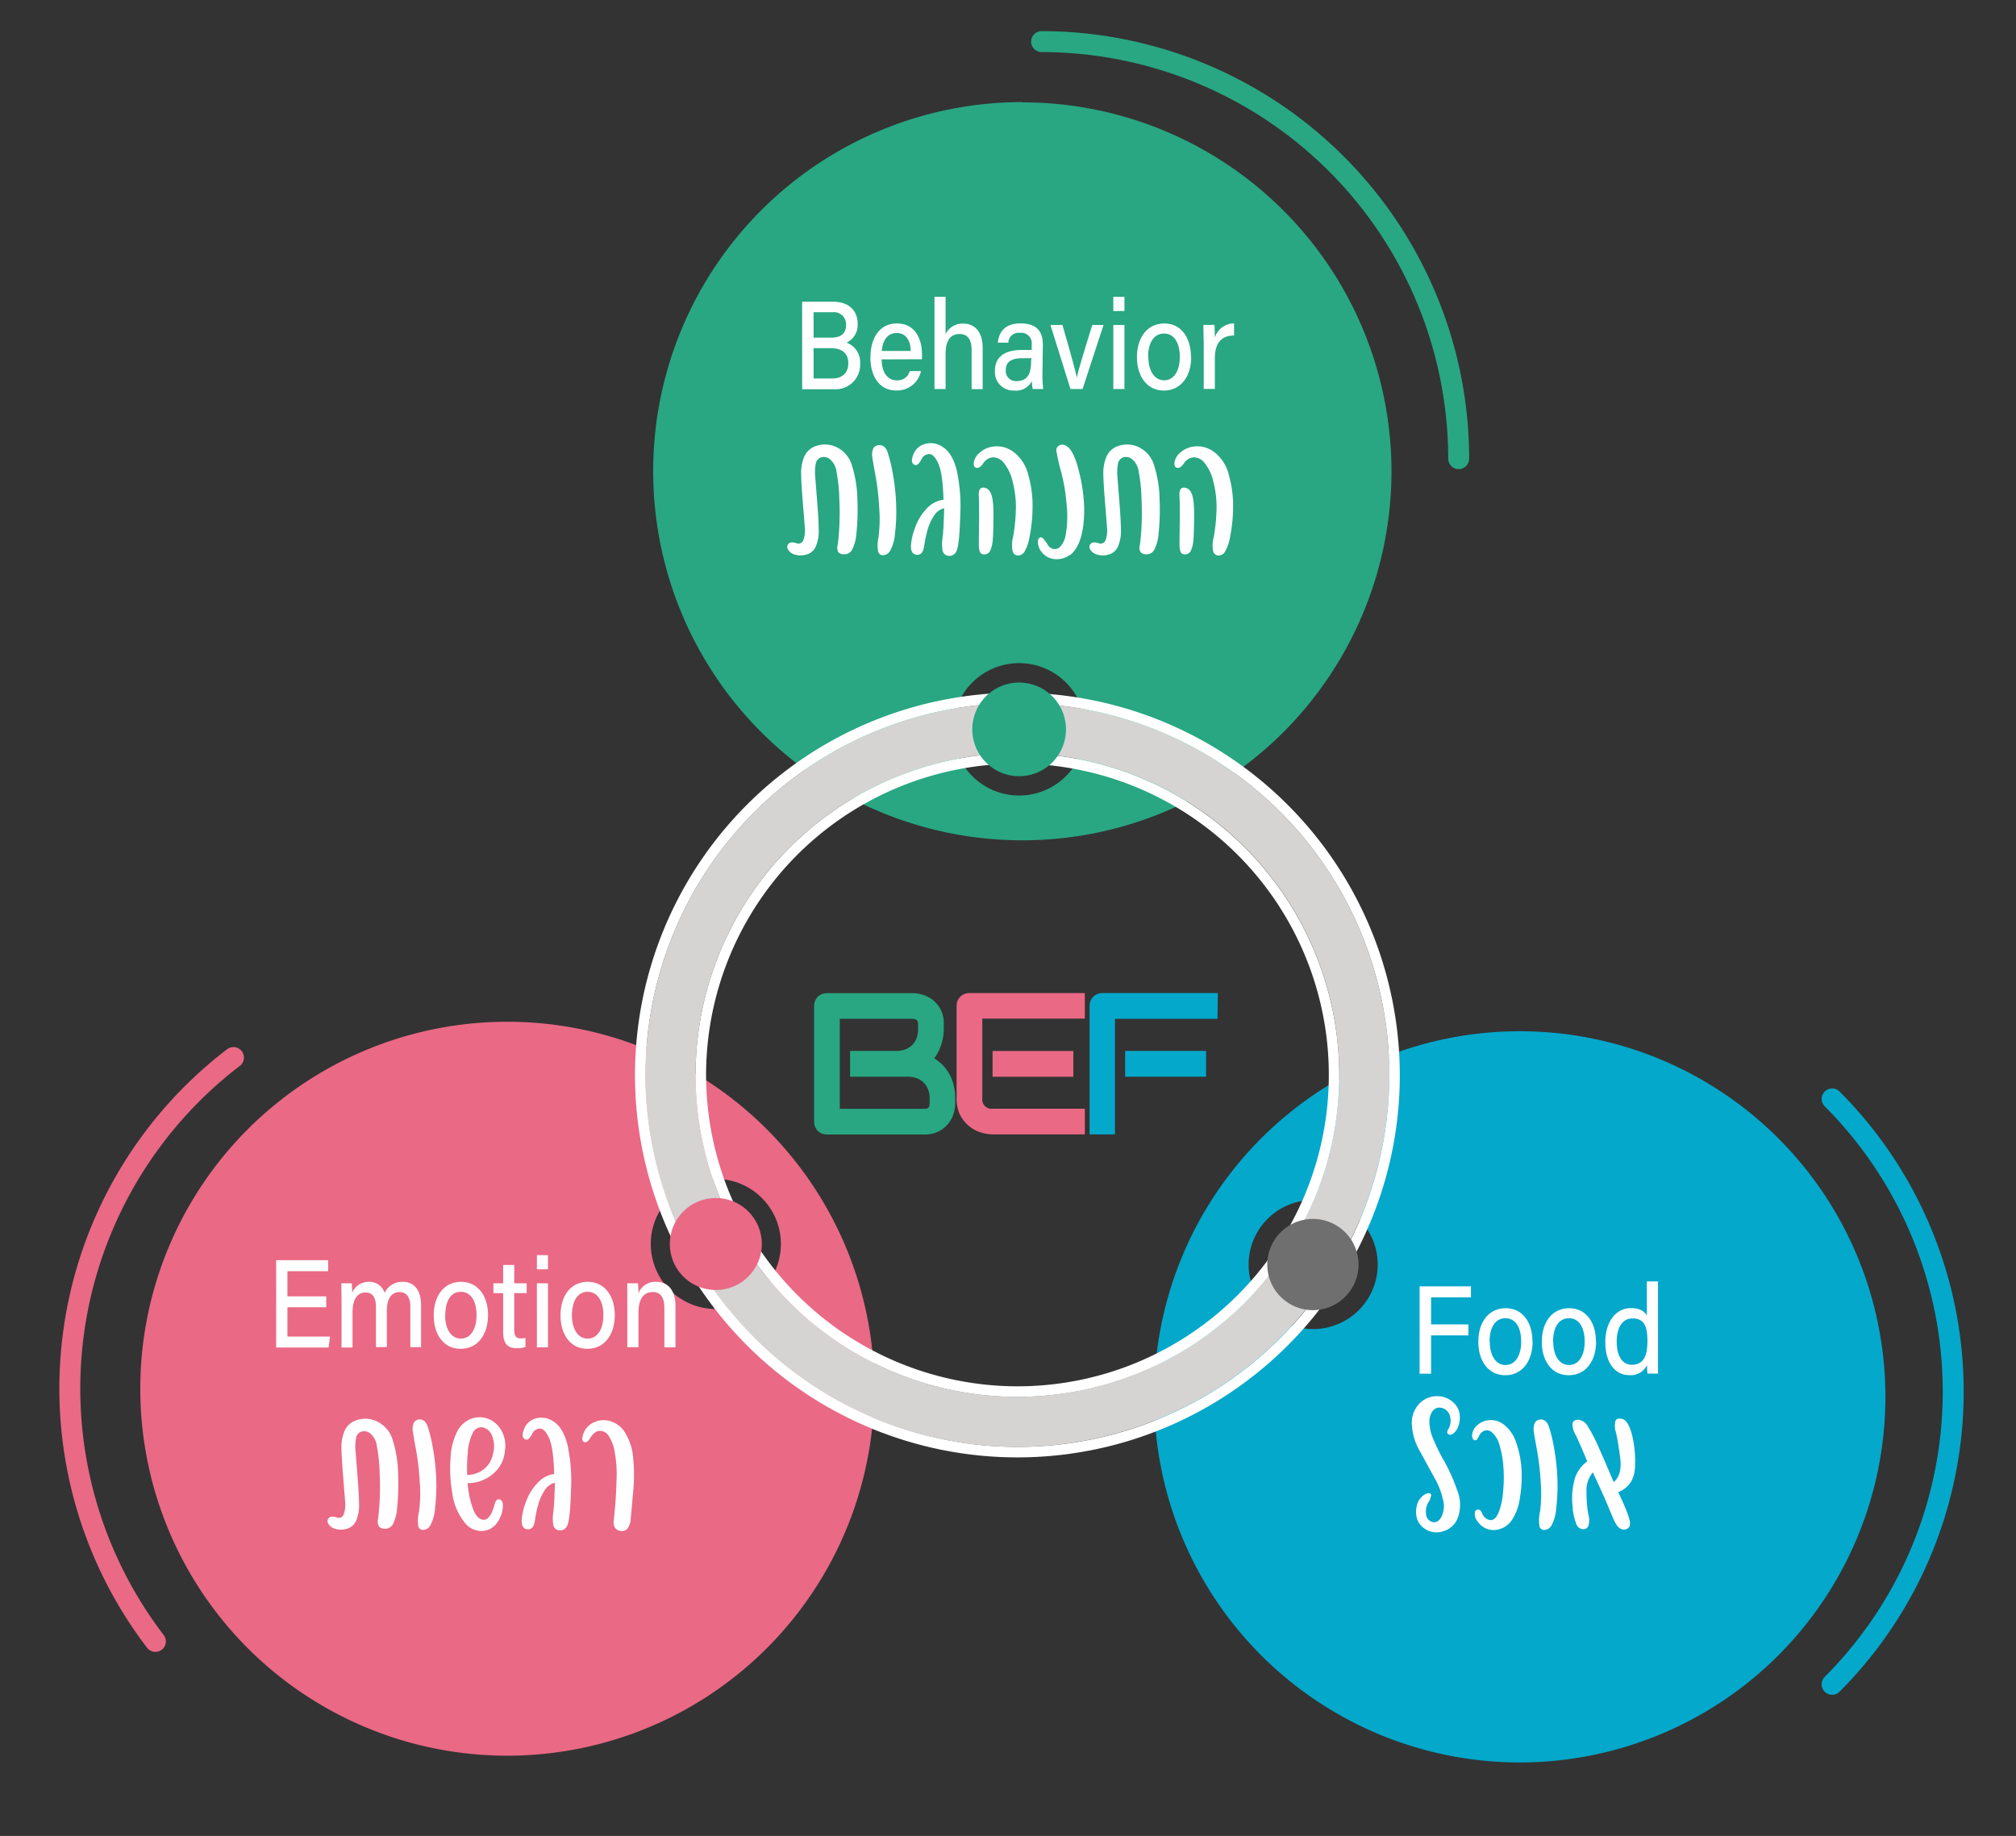
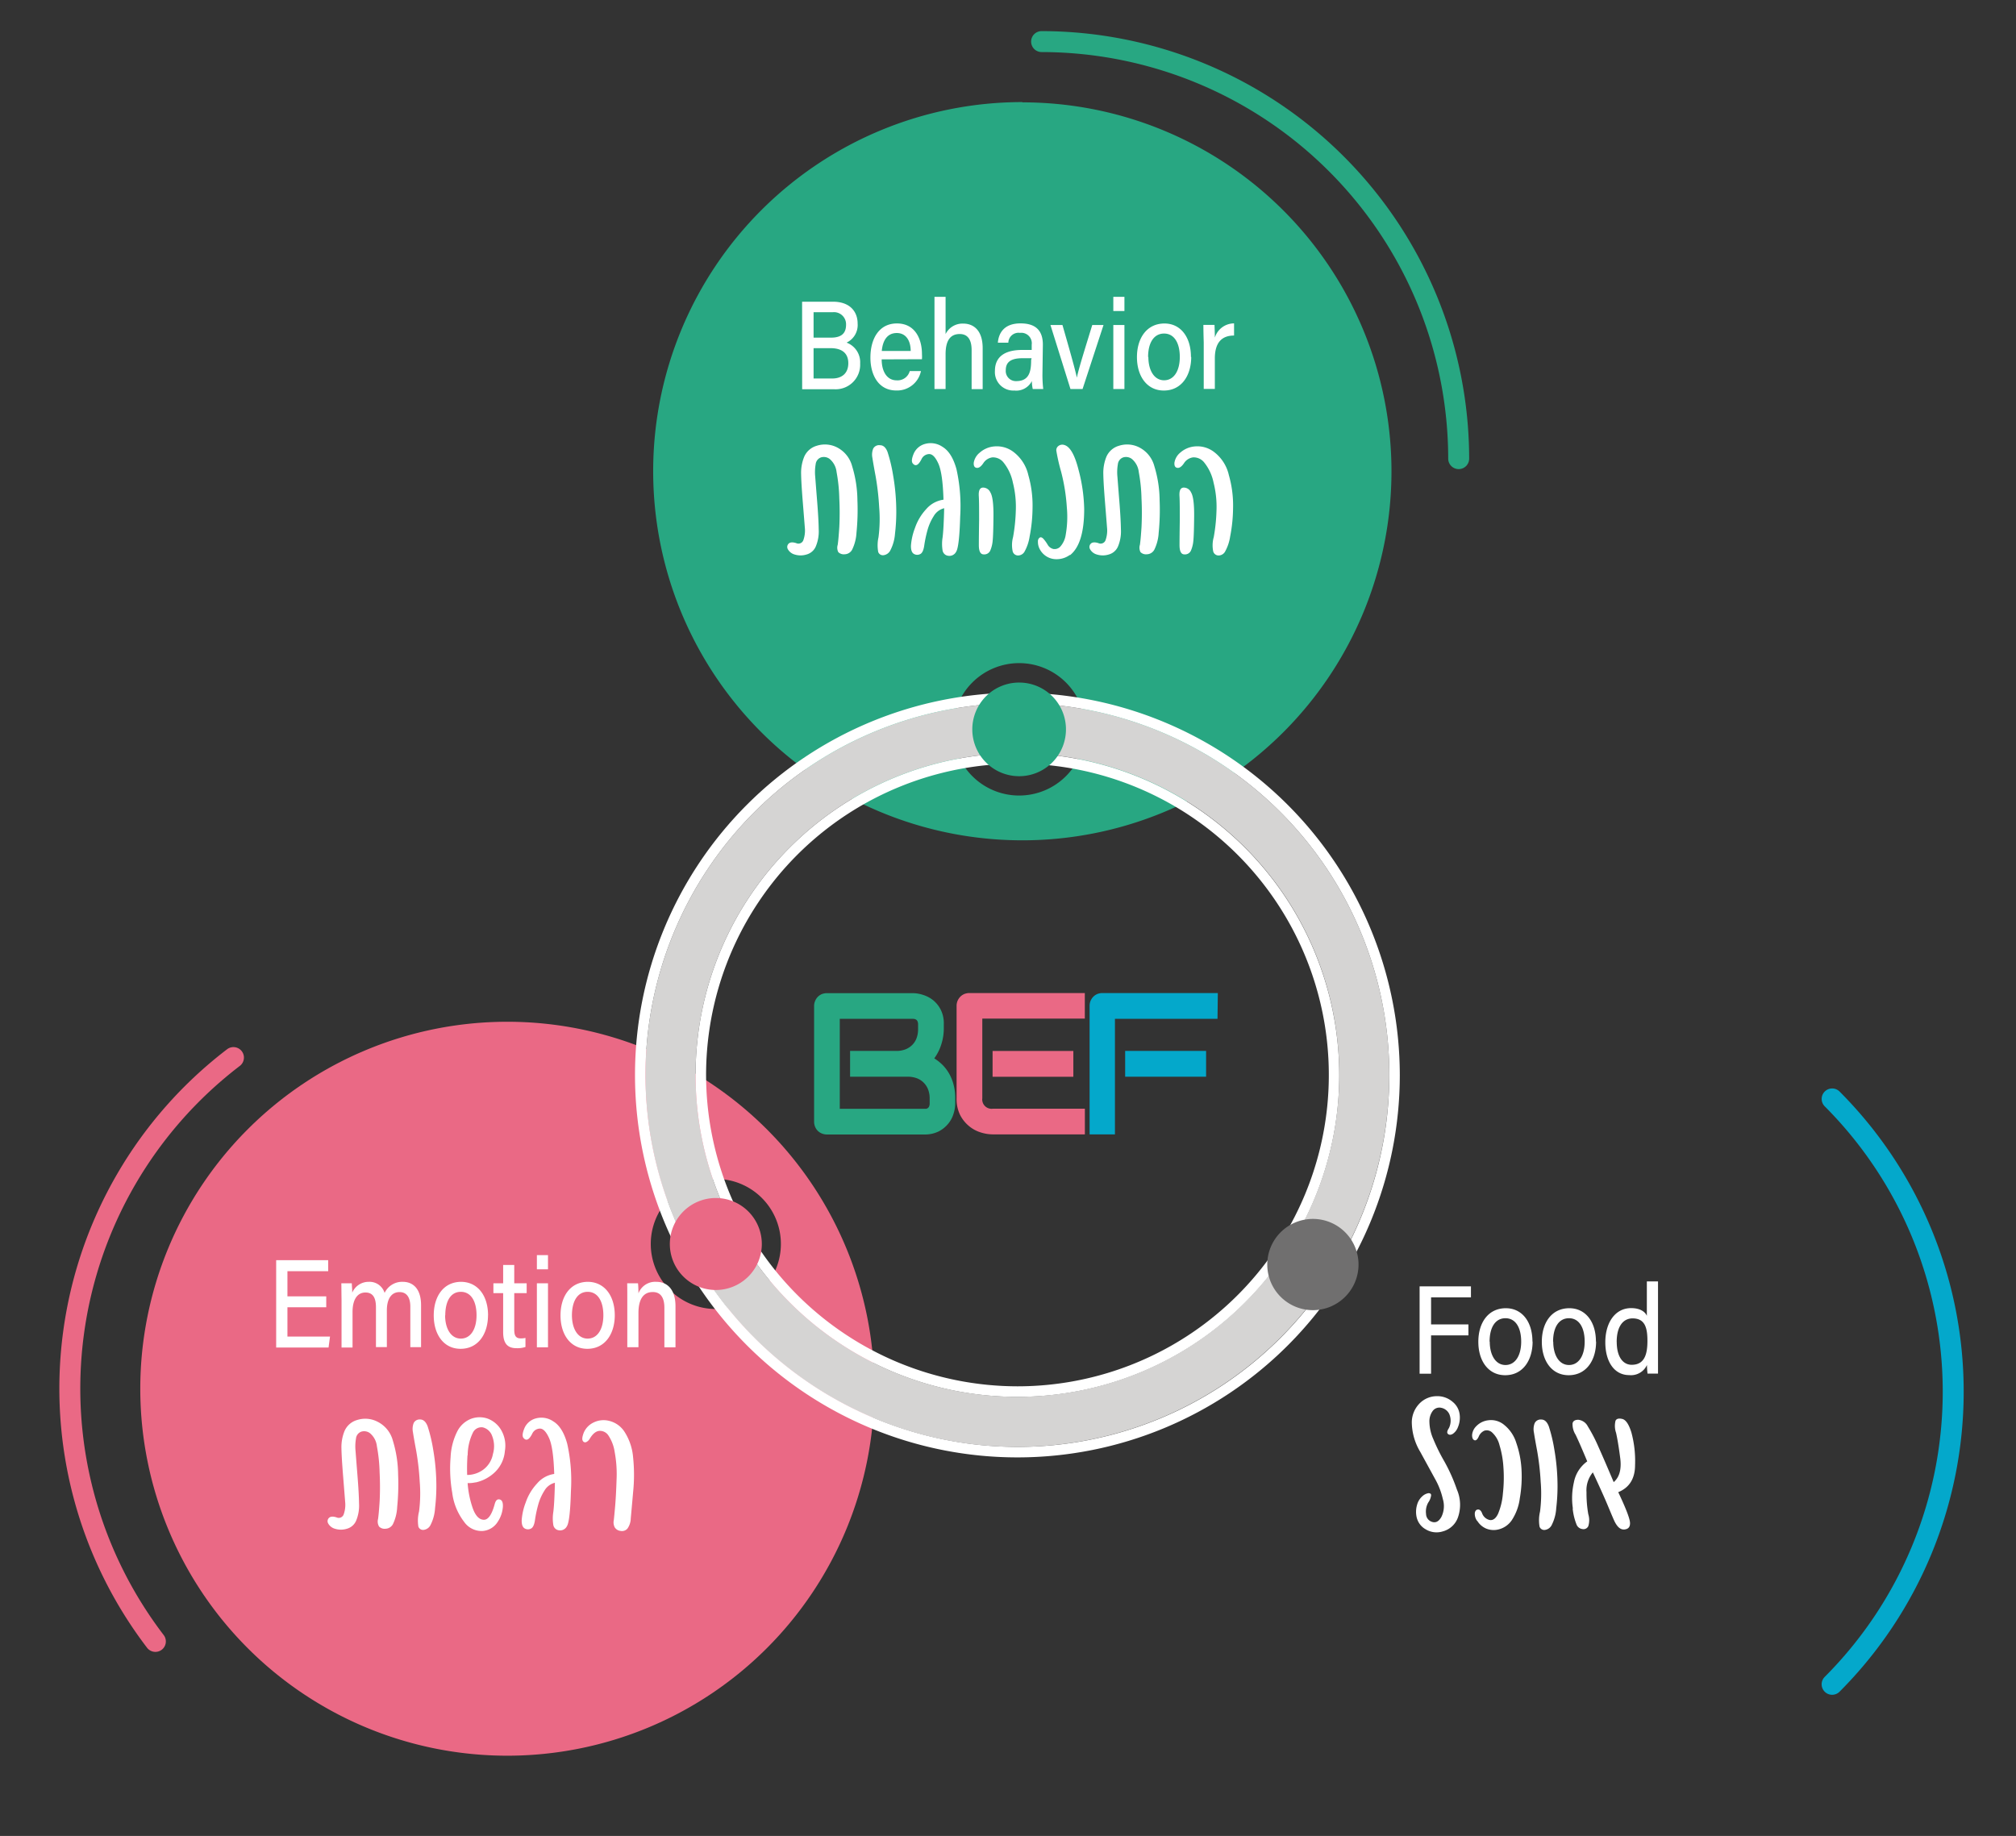
<svg xmlns="http://www.w3.org/2000/svg" id="Layer_1" data-name="Layer 1" viewBox="0 0 384.85 350.51">
  <rect x="0" y="0" width="384.85" height="350.51" fill="#333333" stroke="none" />
  <defs>
    <style>.cls-1{fill:none;}.cls-2{fill:#28a782;}.cls-3{fill:#ea6985;}.cls-4{fill:#04a8cb;}.cls-5{clip-path:url(#clip-path);}.cls-6{fill:#d5d4d3;}.cls-7{fill:#fff;}.cls-8{fill:#706f6f;}</style>
    <clipPath id="clip-path">
      <rect class="cls-1" x="11.31" y="5.94" width="363.54" height="330.54" />
    </clipPath>
  </defs>
  <path class="cls-2" d="M182.35,210.65a6.68,6.68,0,0,1-.31,1.94,5.42,5.42,0,0,1-1,1.91A5.76,5.76,0,0,1,179.2,216a5.93,5.93,0,0,1-2.76.59H157.89a2.45,2.45,0,0,1-1-.19,2.27,2.27,0,0,1-1.29-1.29,2.45,2.45,0,0,1-.19-1v-22a2.38,2.38,0,0,1,.19-1,2.44,2.44,0,0,1,.51-.79,2.35,2.35,0,0,1,.78-.53,2.63,2.63,0,0,1,1-.18h16.35a6.33,6.33,0,0,1,1.93.32,5.89,5.89,0,0,1,1.93,1,5.63,5.63,0,0,1,1.48,1.83,5.81,5.81,0,0,1,.59,2.76v.92a9.93,9.93,0,0,1-.43,2.79,9.2,9.2,0,0,1-1.39,2.83,8.94,8.94,0,0,1,1.55,1.22,7.84,7.84,0,0,1,1.27,1.66,8.63,8.63,0,0,1,.86,2.12,9.72,9.72,0,0,1,.32,2.61Zm-4.88-.94a4.67,4.67,0,0,0-.3-1.72,3.71,3.71,0,0,0-.85-1.3,3.64,3.64,0,0,0-1.31-.84,5,5,0,0,0-1.73-.29h-11v-4.92h8.81a4.94,4.94,0,0,0,1.73-.29,3.78,3.78,0,0,0,1.31-.84,3.52,3.52,0,0,0,.84-1.31,4.84,4.84,0,0,0,.29-1.72v-.92c0-.7-.34-1.05-1-1.05H160.31v17.18h16.13l.32,0a.77.77,0,0,0,.33-.12.74.74,0,0,0,.27-.32,1.46,1.46,0,0,0,.11-.62Z" />
  <path class="cls-3" d="M207.1,216.57H189.48a7.76,7.76,0,0,1-2.22-.36A6.46,6.46,0,0,1,185,215a6.71,6.71,0,0,1-1.71-2.12,6.93,6.93,0,0,1-.68-3.21V192.09a2.56,2.56,0,0,1,.18-1,2.64,2.64,0,0,1,.52-.79,2.35,2.35,0,0,1,.78-.53,2.63,2.63,0,0,1,1-.18h22v4.88H187.52v15.2a1.78,1.78,0,0,0,2,2H207.1Zm-2.2-11H189.48v-4.92H204.9Z" />
  <path class="cls-4" d="M232.42,194.51H212.84v22.06H208V192.09a2.56,2.56,0,0,1,.18-1,2.64,2.64,0,0,1,.52-.79,2.35,2.35,0,0,1,.78-.53,2.63,2.63,0,0,1,1-.18h22Zm-2.18,11.05H214.79v-4.92h15.45Z" />
  <g class="cls-5">
    <path class="cls-2" d="M194.56,151.88a12.64,12.64,0,1,1,12.63-12.63,12.64,12.64,0,0,1-12.63,12.63m.6-132.39A70.47,70.47,0,1,0,265.63,90a70.47,70.47,0,0,0-70.47-70.46" />
    <path class="cls-2" d="M278.46,89.56a2,2,0,0,1-2-2A77.71,77.71,0,0,0,198.84,9.94a2,2,0,0,1,0-4,81.71,81.71,0,0,1,81.62,81.62,2,2,0,0,1-2,2" />
-     <path class="cls-4" d="M250.63,253.74A12.32,12.32,0,1,1,263,241.42a12.32,12.32,0,0,1-12.32,12.32m39.44-56.86a69.8,69.8,0,1,0,69.8,69.8,69.8,69.8,0,0,0-69.8-69.8" />
    <path class="cls-4" d="M349.75,323.56a2,2,0,0,1-1.41-3.42,77.1,77.1,0,0,0,0-108.92,2,2,0,0,1,2.83-2.83,81.11,81.11,0,0,1,0,114.58,2,2,0,0,1-1.42.59" />
    <path class="cls-3" d="M136.65,249.91a12.42,12.42,0,1,1,12.42-12.41,12.41,12.41,0,0,1-12.42,12.41M96.84,195.07a70.06,70.06,0,1,0,70.06,70.06,70.06,70.06,0,0,0-70.06-70.06" />
    <path class="cls-3" d="M29.67,315.37a2,2,0,0,1-1.59-.78A81.52,81.52,0,0,1,43.35,200.32a2,2,0,1,1,2.43,3.18A77.52,77.52,0,0,0,31.25,312.16a2,2,0,0,1-.37,2.8,2,2,0,0,1-1.21.41" />
    <path class="cls-6" d="M194.22,266.67a61.44,61.44,0,1,1,61.44-61.43,61.5,61.5,0,0,1-61.44,61.43m71-61.43a71,71,0,1,0-71,71,71.09,71.09,0,0,0,71-71" />
    <path class="cls-7" d="M123.22,205.24a71,71,0,1,1,71,71,71.09,71.09,0,0,1-71-71m71-73a73,73,0,1,0,73,73,73.09,73.09,0,0,0-73-73" />
    <path class="cls-7" d="M134.79,205.24a59.44,59.44,0,1,1,59.43,59.43,59.51,59.51,0,0,1-59.43-59.43m59.43-61.44a61.44,61.44,0,1,0,61.44,61.44,61.51,61.51,0,0,0-61.44-61.44" />
    <path class="cls-2" d="M203.49,139.25a8.94,8.94,0,1,1-8.93-8.94,8.93,8.93,0,0,1,8.93,8.94" />
    <path class="cls-3" d="M145.43,237.5a8.78,8.78,0,1,1-8.78-8.78,8.78,8.78,0,0,1,8.78,8.78" />
    <path class="cls-8" d="M259.34,241.42a8.71,8.71,0,1,1-8.71-8.71,8.71,8.71,0,0,1,8.71,8.71" />
  </g>
  <path class="cls-7" d="M271,245.59h9.8v2.1h-7.61v5.16h7.13v2.09h-7.13v7.32H271Zm21.57,10.54c0,3.55-1.85,6.42-5.23,6.42-3.21,0-5.13-2.71-5.13-6.38s1.91-6.41,5.25-6.41C290.52,249.76,292.54,252.3,292.54,256.13Zm-8.18,0c0,2.62,1.15,4.47,3,4.47s3-1.77,3-4.46-1.07-4.47-3-4.47S284.36,253.4,284.36,256.15Zm20.3,0c0,3.55-1.85,6.42-5.24,6.42-3.2,0-5.12-2.71-5.12-6.38s1.9-6.41,5.25-6.41C302.64,249.76,304.66,252.3,304.66,256.13Zm-8.18,0c0,2.62,1.14,4.47,3,4.47s3-1.77,3-4.46-1.07-4.47-3-4.47S296.48,253.4,296.48,256.15Zm20-11.49v14.17c0,1.14,0,2.27,0,3.43h-2a15.9,15.9,0,0,1-.11-1.64,3.35,3.35,0,0,1-3.39,1.93c-2.82,0-4.56-2.53-4.56-6.27s1.87-6.52,4.93-6.52c1.87,0,2.74.82,3,1.48v-6.58Zm-7.88,11.55c0,2.84,1.18,4.37,2.86,4.37,2.48,0,3-2.07,3-4.57s-.47-4.29-2.85-4.29C309.75,251.72,308.62,253.37,308.62,256.21Z" />
  <path class="cls-7" d="M153.12,57.6H159c3.26,0,4.72,1.9,4.72,4.18a3.71,3.71,0,0,1-2.11,3.63,4,4,0,0,1,2.59,4,4.68,4.68,0,0,1-5,4.9h-6.07Zm5.53,6.86c2.06,0,2.86-.91,2.86-2.45a2.31,2.31,0,0,0-2.59-2.4h-3.61v4.85Zm-3.34,7.8h3.56c1.86,0,3.07-1,3.07-2.92,0-1.72-1-2.87-3.39-2.87h-3.24Zm13-3.65c0,2.3,1,4,2.85,4a2.4,2.4,0,0,0,2.51-1.77h2.14a4.65,4.65,0,0,1-4.71,3.71c-3.49,0-4.94-3.1-4.94-6.26,0-3.67,1.68-6.54,5.06-6.54,3.59,0,4.78,3.14,4.78,5.83a8.28,8.28,0,0,1,0,1Zm5.54-1.6h0c0-1.9-.85-3.43-2.66-3.43S168.51,65,168.33,67Zm6.66-10.34v7.11a3.6,3.6,0,0,1,3.38-2c1.82,0,3.7,1.13,3.7,4.7v7.81h-2.11V66.85c0-2-.74-3.08-2.27-3.08-1.93,0-2.7,1.44-2.7,3.86v6.64h-2.12V56.67ZM199,71.51a23.83,23.83,0,0,0,.15,2.76h-2a7.33,7.33,0,0,1-.17-1.52,3.34,3.34,0,0,1-3.34,1.81,3.52,3.52,0,0,1-3.71-3.75c0-2.74,1.94-4,5.2-4h1.82v-1a2,2,0,0,0-2.24-2.26,1.94,1.94,0,0,0-2.22,1.87h-2c.15-1.78,1.14-3.69,4.34-3.68,2.74,0,4.25,1.24,4.25,4.05Zm-2.07-3.12H195.2c-2.12,0-3.2.66-3.2,2.28a1.93,1.93,0,0,0,2,2.09c2.51,0,2.84-1.89,2.84-4Zm5.89-6.34c1.39,4.83,2.44,8.54,2.75,10.06h0c.28-1.49,1.43-5.15,2.94-10.06h2.15l-4,12.22h-2.31l-3.82-12.22Zm9.71-5.38h2.12v2.71h-2.12Zm2.12,5.38V74.27h-2.12V62.05Zm12.75,6.09c0,3.55-1.85,6.42-5.23,6.42-3.2,0-5.13-2.71-5.13-6.38s1.91-6.42,5.26-6.42C225.34,61.76,227.35,64.3,227.35,68.14Zm-8.18,0c0,2.62,1.15,4.46,3,4.46s3-1.76,3-4.45-1.07-4.47-3-4.47S219.17,65.41,219.17,68.16Zm10.55-6.11h2.08c0,.33.06,1.34.06,2.43a3.85,3.85,0,0,1,3.67-2.72v2.32c-2.25,0-3.67,1.24-3.67,4.38v5.81h-2.12v-8.9C229.74,63.76,229.73,62.77,229.72,62.05Z" />
  <path class="cls-7" d="M159.92,104c.1-.68.2-1.8.3-3.35a54.22,54.22,0,0,0,0-5.47,31.1,31.1,0,0,0-.52-5.06,3.79,3.79,0,0,0-1.31-2.49,1.84,1.84,0,0,0-1.68-.3,1.55,1.55,0,0,0-1,1.29,8.91,8.91,0,0,0-.09,2.36c.07.9.19,2.47.37,4.71s.28,4,.3,5.37a7.42,7.42,0,0,1-.55,3.25,2.68,2.68,0,0,1-1.8,1.56,3.79,3.79,0,0,1-2.22,0,2.13,2.13,0,0,1-1.31-1,.87.87,0,0,1,.12-1.06c.28-.3.77-.34,1.46-.12a1,1,0,0,0,1.39-.63,5.45,5.45,0,0,0,.26-2.33c-.07-.91-.2-2.54-.39-4.9s-.3-4.14-.32-5.34a8.17,8.17,0,0,1,.59-3.29,3.73,3.73,0,0,1,2.41-2.1,5.07,5.07,0,0,1,3.83.3,5.64,5.64,0,0,1,2.92,3.63,22.8,22.8,0,0,1,1,6.5,44,44,0,0,1-.18,6.18,8.39,8.39,0,0,1-.84,3.25,1.66,1.66,0,0,1-1.43.86,1.48,1.48,0,0,1-1.2-.41A1.86,1.86,0,0,1,159.92,104Zm7.79-1.47a27.09,27.09,0,0,0,.12-5.72,49.62,49.62,0,0,0-.68-5.91c-.3-1.59-.5-2.75-.61-3.48a3.1,3.1,0,0,1,.15-1.77A1.27,1.27,0,0,1,168,85q.95,0,1.44,1.32a29.73,29.73,0,0,1,1.06,4.47,41,41,0,0,1,.6,7,36.12,36.12,0,0,1-.25,4.15A8.19,8.19,0,0,1,170,105a1.7,1.7,0,0,1-1.35,1,.94.94,0,0,1-1-.62A7.14,7.14,0,0,1,167.71,102.54Zm12.4-7.14q-.15-5.1-1-6.93c-.56-1.22-1.15-1.81-1.78-1.77a1.66,1.66,0,0,0-1.43,1q-.48.93-.9,1.08t-.78-.33c-.24-.32-.17-.93.2-1.82a3.27,3.27,0,0,1,2.14-1.86,4,4,0,0,1,3.38.56q1.78,1.08,2.65,4.26a32.39,32.39,0,0,1,.71,9q-.17,5.82-.77,6.75a1.44,1.44,0,0,1-1.5.78,1.23,1.23,0,0,1-1.09-1,7.75,7.75,0,0,1,0-2.52c.14-1.11.24-3,.3-5.56a3.18,3.18,0,0,0-2,1.51,9.86,9.86,0,0,0-1.2,2.73,23.47,23.47,0,0,0-.6,2.85q-.19,1.36-.75,1.65a1.23,1.23,0,0,1-1.19,0c-.42-.22-.62-.76-.6-1.61a11.7,11.7,0,0,1,.77-3.37,10,10,0,0,1,2.17-3.62A5.27,5.27,0,0,1,180.11,95.4Zm13.29,7.11a33.34,33.34,0,0,0,.51-4.86,18.84,18.84,0,0,0-.55-5.49,8.94,8.94,0,0,0-1.77-3.83,2.56,2.56,0,0,0-2.15-1,2.43,2.43,0,0,0-1.72,1.1q-.67,1-1.29.9t-.54-1A3.11,3.11,0,0,1,187,86.44a4.8,4.8,0,0,1,2.8-1.21,5.24,5.24,0,0,1,3.72,1.09,7.67,7.67,0,0,1,2.79,4.4,21,21,0,0,1,.8,6.28,29.52,29.52,0,0,1-.56,5.45,8.53,8.53,0,0,1-1,2.92,1.44,1.44,0,0,1-1.23.68,1.06,1.06,0,0,1-1-.78A5.82,5.82,0,0,1,193.4,102.51Zm-6.49-3.23c0-2,0-3.57-.06-4.57s.17-1.54.73-1.61a1.52,1.52,0,0,1,1.47.9c.42.67.62,2.19.6,4.55s-.07,3.92-.15,4.68a6.08,6.08,0,0,1-.46,1.89,1.24,1.24,0,0,1-1.26.73c-.61,0-.92-.59-.92-1.75S186.88,101.33,186.91,99.28Zm17.35,6.65a4.28,4.28,0,0,1-2.55.84,3.57,3.57,0,0,1-3.21-1.89,2.91,2.91,0,0,1-.36-1.47.84.84,0,0,1,.32-.75q.31-.21.72.21A7.15,7.15,0,0,1,200,104a1.7,1.7,0,0,0,1.08.81,1.5,1.5,0,0,0,1.3-.42,4.38,4.38,0,0,0,1.07-2.34,19.57,19.57,0,0,0,.21-5.14,36.07,36.07,0,0,0-1.1-6.87,35.56,35.56,0,0,1-.91-4,1,1,0,0,1,.34-.85,1.23,1.23,0,0,1,1.17-.24q1.65.45,2.73,4.74a31.29,31.29,0,0,1,1.08,7.5q0,6.69-2.73,8.82ZM217.61,104c.1-.68.2-1.8.3-3.35a54.22,54.22,0,0,0,0-5.47,31.1,31.1,0,0,0-.52-5.06,3.79,3.79,0,0,0-1.31-2.49,1.84,1.84,0,0,0-1.68-.3,1.55,1.55,0,0,0-1,1.29,8.91,8.91,0,0,0-.09,2.36c.07.9.19,2.47.37,4.71s.28,4,.3,5.37a7.42,7.42,0,0,1-.55,3.25,2.68,2.68,0,0,1-1.8,1.56,3.79,3.79,0,0,1-2.22,0,2.13,2.13,0,0,1-1.31-1,.87.87,0,0,1,.12-1.06c.28-.3.77-.34,1.46-.12a1,1,0,0,0,1.39-.63,5.45,5.45,0,0,0,.26-2.33c-.07-.91-.2-2.54-.39-4.9s-.3-4.14-.32-5.34a8.17,8.17,0,0,1,.59-3.29,3.73,3.73,0,0,1,2.41-2.1,5.07,5.07,0,0,1,3.83.3,5.64,5.64,0,0,1,2.92,3.63,22.8,22.8,0,0,1,1,6.5,44,44,0,0,1-.18,6.18,8.39,8.39,0,0,1-.84,3.25,1.66,1.66,0,0,1-1.43.86,1.48,1.48,0,0,1-1.2-.41A1.86,1.86,0,0,1,217.61,104Zm14.1-1.5a33.34,33.34,0,0,0,.51-4.86,18.84,18.84,0,0,0-.55-5.49,8.94,8.94,0,0,0-1.77-3.83,2.56,2.56,0,0,0-2.15-1,2.43,2.43,0,0,0-1.72,1.1q-.67,1-1.29.9t-.54-1a3.11,3.11,0,0,1,1.08-1.88,4.8,4.8,0,0,1,2.8-1.21,5.24,5.24,0,0,1,3.72,1.09,7.67,7.67,0,0,1,2.79,4.4,21,21,0,0,1,.8,6.28,29.52,29.52,0,0,1-.56,5.45,8.53,8.53,0,0,1-1,2.92,1.44,1.44,0,0,1-1.23.68,1.06,1.06,0,0,1-1-.78A5.82,5.82,0,0,1,231.71,102.51Zm-6.49-3.23c0-2,0-3.57-.06-4.57s.17-1.54.73-1.61a1.52,1.52,0,0,1,1.47.9c.42.67.62,2.19.6,4.55s-.07,3.92-.15,4.68a6.08,6.08,0,0,1-.46,1.89,1.24,1.24,0,0,1-1.26.73c-.61,0-.92-.59-.92-1.75S225.19,101.33,225.22,99.28Z" />
  <path class="cls-7" d="M278.12,284.38a7.29,7.29,0,0,1,.2,5.31,4.2,4.2,0,0,1-2.87,2.67,4,4,0,0,1-3.34-.42,3.54,3.54,0,0,1-1.67-2.25,4.73,4.73,0,0,1,.08-2.41,3.33,3.33,0,0,1,1-1.62,2.31,2.31,0,0,1,1.16-.59c.33,0,.5.1.52.38a3,3,0,0,1-.54,1.39,3.47,3.47,0,0,0-.43,2.19,1.62,1.62,0,0,0,1.18,1.53c.7.21,1.29-.11,1.77-1a4.66,4.66,0,0,0,.26-3.35,14.2,14.2,0,0,0-1.5-3.88q-1-1.83-2.79-5.1a11.22,11.22,0,0,1-1.64-5.66,5.17,5.17,0,0,1,1.55-3.7,4.64,4.64,0,0,1,3.24-1.32,4.44,4.44,0,0,1,3,1.08,3.66,3.66,0,0,1,1.35,2.46,4.69,4.69,0,0,1-.33,2.37,2.69,2.69,0,0,1-1,1.3c-.38.21-.68.21-.91,0s-.17-.58.19-1.12a3.25,3.25,0,0,0,.08-2.64,2.15,2.15,0,0,0-1.52-1.22,1.59,1.59,0,0,0-1.62.54,3.31,3.31,0,0,0-.67,2.1,8.51,8.51,0,0,0,.76,3.36,35,35,0,0,0,2.09,4.22A32.72,32.72,0,0,1,278.12,284.38Zm3.87,6a2.29,2.29,0,0,1-.45-1.55c.08-.41.28-.62.6-.64s.58.21.78.69a2,2,0,0,0,1.49,1.32c.63.08,1.15-.32,1.57-1.2a12.59,12.59,0,0,0,.92-3.87,27.17,27.17,0,0,0,.1-5,18.26,18.26,0,0,0-.75-4.23,4.84,4.84,0,0,0-1.39-2.4,1.5,1.5,0,0,0-1.5-.36,2.09,2.09,0,0,0-1.08,1.14c-.27.58-.55.8-.84.67s-.43-.46-.42-1a2.67,2.67,0,0,1,.81-1.68,3.78,3.78,0,0,1,2.31-1.12,3.89,3.89,0,0,1,3,.88,7.06,7.06,0,0,1,2.31,3.42,18.48,18.48,0,0,1,1,5.06,23.94,23.94,0,0,1-.32,5.53,9.86,9.86,0,0,1-1.54,4.2,4.27,4.27,0,0,1-2.48,1.74,3.77,3.77,0,0,1-2.47-.18A3.68,3.68,0,0,1,282,290.34Zm12-1.8a27.09,27.09,0,0,0,.12-5.72,49.62,49.62,0,0,0-.68-5.91c-.3-1.59-.5-2.75-.61-3.48a3.1,3.1,0,0,1,.15-1.77,1.27,1.27,0,0,1,1.26-.69q.94,0,1.44,1.32a29.73,29.73,0,0,1,1.06,4.47,41,41,0,0,1,.6,7,36.12,36.12,0,0,1-.25,4.15,8.19,8.19,0,0,1-.83,3.14,1.7,1.7,0,0,1-1.35,1,.94.94,0,0,1-1-.62A7.14,7.14,0,0,1,294,288.54Zm6.27-.56a13.49,13.49,0,0,1,.19-5A6.36,6.36,0,0,1,303,279q-1.5-3.6-2.23-5.1a3.73,3.73,0,0,1-.57-2.18c.11-.45.48-.67,1.12-.66a2.31,2.31,0,0,1,1.79,1.26,29,29,0,0,1,2,3.84q1.17,2.6,2.94,6.8,1.65-1.41,1.25-4.56c-.27-2.1-.54-3.72-.8-4.86a4.06,4.06,0,0,1-.1-2.3c.19-.39.62-.5,1.29-.34s1.25,1,1.74,2.58a20.8,20.8,0,0,1,.7,6.21q0,3.87-3.21,5.19,2.13,4.5,2.24,5.76c.07.84-.29,1.29-1.07,1.36s-1.43-.53-2-1.81-1.12-2.69-1.8-4.23-1.42-3.16-2.22-4.86a5.34,5.34,0,0,0-1.21,3.81,22.89,22.89,0,0,0,.34,4.17,3.85,3.85,0,0,1,0,2.29,1,1,0,0,1-1.06.56,1.4,1.4,0,0,1-1.14-.77A11.24,11.24,0,0,1,300.22,288Z" />
  <path class="cls-7" d="M72.17,290c.1-.68.2-1.8.3-3.35a54.22,54.22,0,0,0,0-5.47,31.1,31.1,0,0,0-.52-5.06,3.79,3.79,0,0,0-1.31-2.49,1.84,1.84,0,0,0-1.68-.3,1.55,1.55,0,0,0-1,1.29,8.91,8.91,0,0,0-.09,2.36c.07.9.19,2.47.37,4.71s.28,4,.3,5.37a7.42,7.42,0,0,1-.55,3.25,2.68,2.68,0,0,1-1.8,1.56,3.79,3.79,0,0,1-2.22,0,2.13,2.13,0,0,1-1.31-1,.87.87,0,0,1,.12-1.06c.28-.3.77-.34,1.46-.12a1,1,0,0,0,1.39-.63,5.45,5.45,0,0,0,.26-2.33c-.07-.91-.2-2.54-.39-4.9s-.3-4.14-.32-5.34a8.17,8.17,0,0,1,.59-3.29,3.73,3.73,0,0,1,2.41-2.1,5.07,5.07,0,0,1,3.83.3A5.64,5.64,0,0,1,75,275.05a22.8,22.8,0,0,1,1,6.5,44,44,0,0,1-.18,6.18A8.39,8.39,0,0,1,75,291a1.66,1.66,0,0,1-1.43.86,1.48,1.48,0,0,1-1.2-.41A1.86,1.86,0,0,1,72.17,290ZM80,288.54a27.09,27.09,0,0,0,.12-5.72,49.62,49.62,0,0,0-.68-5.91c-.3-1.59-.5-2.75-.61-3.48a3.1,3.1,0,0,1,.15-1.77A1.27,1.27,0,0,1,80.2,271q.94,0,1.44,1.32a29.73,29.73,0,0,1,1.06,4.47,41,41,0,0,1,.6,7,36.12,36.12,0,0,1-.25,4.15,8.19,8.19,0,0,1-.83,3.14,1.7,1.7,0,0,1-1.35,1,.94.94,0,0,1-1-.62A7.14,7.14,0,0,1,80,288.54ZM90.8,283a6.26,6.26,0,0,1-1.53.15,18.6,18.6,0,0,0,1,4.86c.52,1.4,1.21,2.11,2.07,2.14s1.56-1,2.1-3q.24-.9.75-.9c.58,0,.85.46.81,1.39A5.9,5.9,0,0,1,95,290.56a3.71,3.71,0,0,1-2.9,1.73,4.06,4.06,0,0,1-3.51-1.76A11.39,11.39,0,0,1,86.33,285a26.85,26.85,0,0,1-.31-6.82,12.14,12.14,0,0,1,1.32-5,5,5,0,0,1,2.59-2.31,4.68,4.68,0,0,1,3.09-.06,5,5,0,0,1,2.6,2.12,5.94,5.94,0,0,1,.76,4.09,6.32,6.32,0,0,1-1.86,4,7.72,7.72,0,0,1-3.72,2Zm-1.56-5.13q-.12,2-.06,3.72h.18a5.22,5.22,0,0,0,2.88-1,4.77,4.77,0,0,0,1.86-3,5.31,5.31,0,0,0-.16-3.46,2.52,2.52,0,0,0-1.76-1.62,1.8,1.8,0,0,0-1.9,1,10,10,0,0,0-1,4.31Zm16.56,3.57q-.15-5.1-1-6.93c-.56-1.22-1.15-1.81-1.78-1.77a1.66,1.66,0,0,0-1.43,1q-.48.93-.9,1.08t-.78-.33c-.24-.32-.17-.93.2-1.82a3.27,3.27,0,0,1,2.14-1.86,4,4,0,0,1,3.38.56q1.78,1.08,2.65,4.26a32.39,32.39,0,0,1,.71,9q-.16,5.82-.77,6.75a1.44,1.44,0,0,1-1.5.78,1.23,1.23,0,0,1-1.09-1,7.75,7.75,0,0,1,0-2.52c.14-1.11.24-3,.3-5.56a3.18,3.18,0,0,0-2,1.51,9.86,9.86,0,0,0-1.2,2.73,23.47,23.47,0,0,0-.6,2.85q-.19,1.36-.75,1.65a1.23,1.23,0,0,1-1.19,0c-.42-.22-.62-.76-.6-1.61a11.7,11.7,0,0,1,.77-3.37,10,10,0,0,1,2.17-3.62A5.27,5.27,0,0,1,105.8,281.4Zm11.37,8.82c.06-.54.15-1.45.26-2.72s.2-2.92.27-5a22.89,22.89,0,0,0-.36-5.33,7.73,7.73,0,0,0-1.22-3.19,1.92,1.92,0,0,0-1.72-.84c-.65.06-1.26.56-1.82,1.5a1.55,1.55,0,0,1-.72.66.5.5,0,0,1-.61-.27q-.25-.39.18-1.53a3.75,3.75,0,0,1,1.74-1.89,4.31,4.31,0,0,1,3.09-.39,4.83,4.83,0,0,1,3,2.16,10.63,10.63,0,0,1,1.6,4.83,32.38,32.38,0,0,1,0,6.63c-.21,2.4-.36,4.06-.45,5a3.48,3.48,0,0,1-.63,1.95,1.37,1.37,0,0,1-1.28.45,1.5,1.5,0,0,1-1.14-.67A2.08,2.08,0,0,1,117.17,290.22Z" />
  <path class="cls-7" d="M62.28,249.58H54.87v5.59H63l-.28,2.09h-10V240.59h9.93v2.1H54.87v4.8h7.41ZM65.16,245h2c0,.36.09,1.21.08,1.8a3.39,3.39,0,0,1,3.18-2.08,3,3,0,0,1,3,2.12,3.7,3.7,0,0,1,3.48-2.12c1.82,0,3.48,1.19,3.48,4.47v8H78.33v-7.74c0-1.36-.44-2.77-2.06-2.77s-2.42,1.39-2.42,3.5v7H71.77V249.6c0-1.51-.38-2.84-2-2.84s-2.47,1.44-2.47,3.73v6.77h-2.1v-9.07C65.18,247.14,65.18,246,65.16,245Zm28,6.09c0,3.55-1.85,6.42-5.24,6.42-3.2,0-5.12-2.71-5.12-6.38s1.9-6.41,5.25-6.41C91.15,244.76,93.17,247.3,93.17,251.13Zm-8.19,0c0,2.62,1.15,4.47,3,4.47s3-1.77,3-4.46-1.07-4.47-3-4.47S85,248.4,85,251.15ZM96.05,245V241.5h2.12V245h2.37v1.88H98.17v6.94c0,1.14.26,1.7,1.24,1.7a3.61,3.61,0,0,0,.9-.09v1.73a4.94,4.94,0,0,1-1.72.23c-1.79,0-2.54-1-2.54-3.09v-7.42H94.19V245Zm6.44-5.38h2.12v2.71h-2.12Zm2.12,5.38v12.22h-2.12V245Zm12.75,6.09c0,3.55-1.85,6.42-5.24,6.42-3.2,0-5.12-2.71-5.12-6.38s1.9-6.41,5.25-6.41C115.34,244.76,117.36,247.3,117.36,251.13Zm-8.18,0c0,2.62,1.14,4.47,3,4.47s3-1.77,3-4.46-1.08-4.47-3-4.47S109.18,248.4,109.18,251.15ZM119.73,245h2.06c.06.35.09,1.55.09,1.92a3.42,3.42,0,0,1,3.41-2.2c2.09,0,3.66,1.45,3.66,4.66v7.84h-2.12v-7.55c0-1.75-.6-3-2.21-3-1.93,0-2.74,1.57-2.74,4v6.53h-2.13v-9.14C119.75,247.07,119.75,246,119.73,245Z" />
</svg>